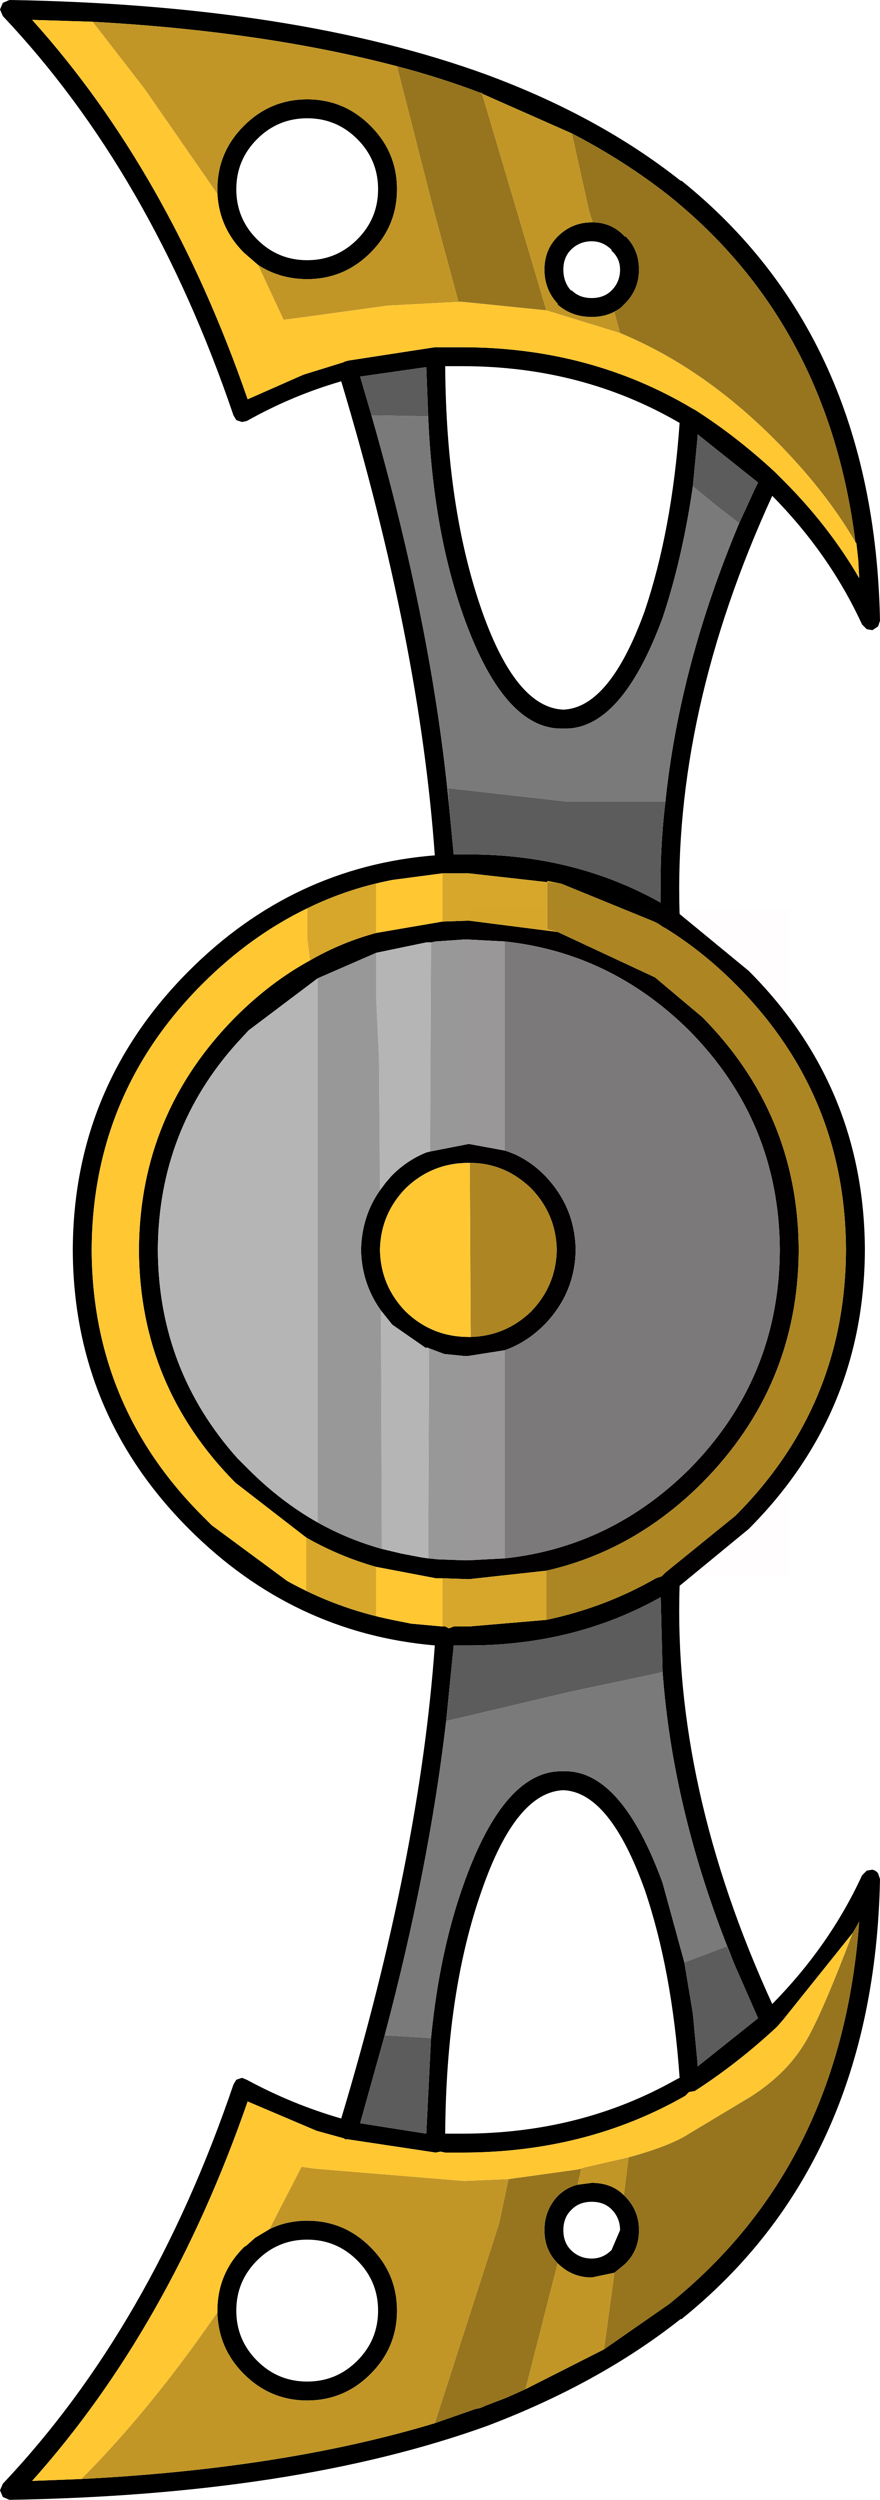
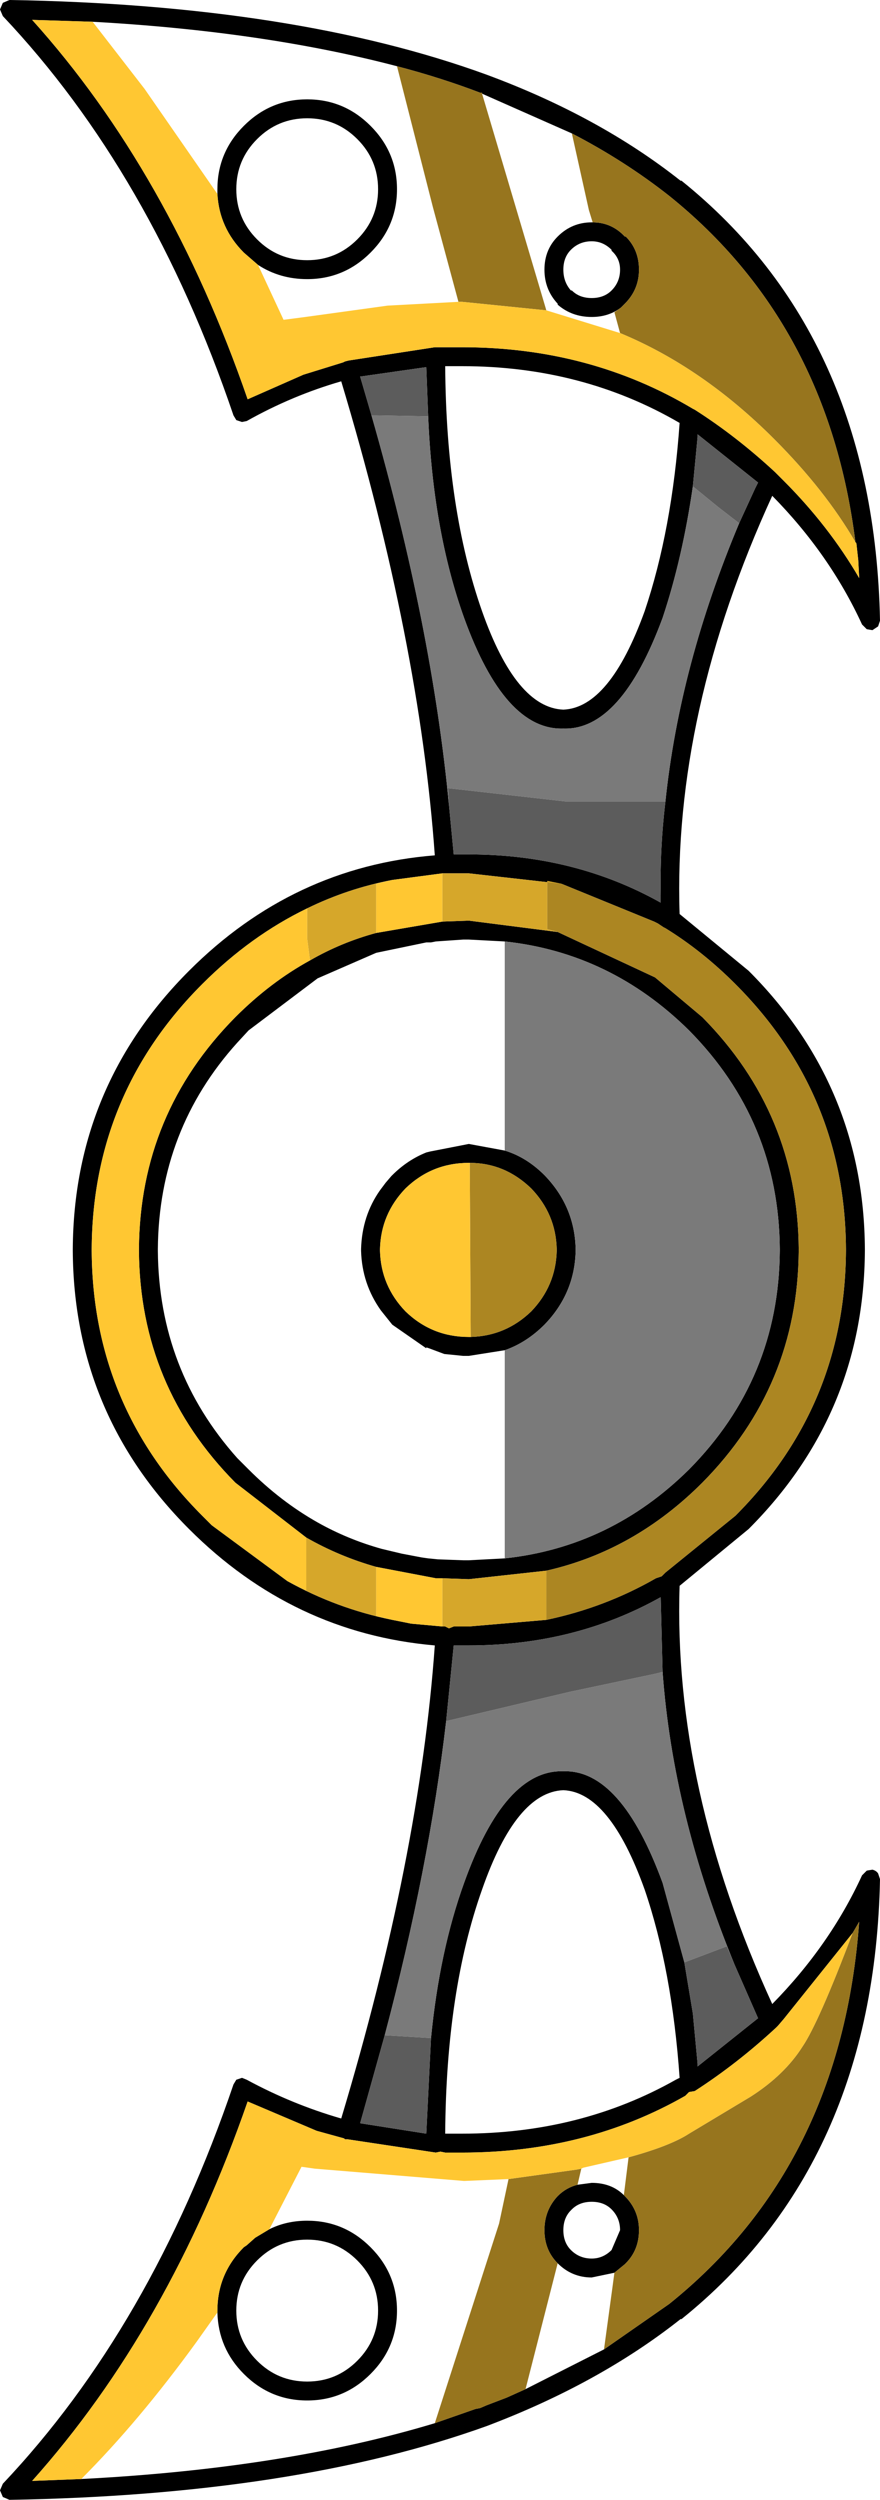
<svg xmlns="http://www.w3.org/2000/svg" xmlns:xlink="http://www.w3.org/1999/xlink" height="132.1px" width="46.55px">
  <g transform="matrix(1.0, 0.0, 0.0, 1.0, 24.9, 66.0)">
    <use height="132.1" transform="matrix(1.0, 0.0, 0.0, 1.0, -24.9, -66.0)" width="46.55" xlink:href="#shape0" />
    <use height="35.25" id="bounds" transform="matrix(1.608, 0.0, 0.0, 1.0, 0.009, -18.0)" width="10.5" xlink:href="#sprite0" />
  </g>
  <defs>
    <g id="shape0" transform="matrix(1.0, 0.0, 0.0, 1.0, 24.9, 66.0)">
      <path d="M0.6 -61.05 L0.6 -61.1 0.5 -61.1 Q-1.6 -61.9 -3.9 -62.5 -10.95 -64.35 -20.0 -64.85 L-23.2 -64.95 Q-15.95 -56.9 -11.8 -44.9 L-8.85 -46.2 -6.75 -46.85 -6.65 -46.9 -6.45 -46.95 -1.9 -47.65 -1.8 -47.65 -0.45 -47.65 Q6.3 -47.65 11.75 -44.4 L11.85 -44.35 Q14.05 -42.95 16.1 -41.05 L16.25 -40.9 16.55 -40.6 Q18.95 -38.2 20.55 -35.45 L20.5 -36.4 20.4 -37.3 20.35 -37.35 Q18.9 -48.9 10.5 -55.65 8.15 -57.5 5.35 -58.95 L0.6 -61.05 M7.95 -49.75 Q7.3 -49.25 6.4 -49.25 5.35 -49.25 4.6 -49.9 L4.6 -49.95 Q3.9 -50.7 3.9 -51.75 3.9 -52.8 4.6 -53.5 5.35 -54.25 6.4 -54.25 L6.45 -54.25 Q7.45 -54.25 8.15 -53.5 L8.2 -53.5 Q8.9 -52.8 8.9 -51.75 8.9 -50.7 8.15 -49.95 L7.95 -49.75 M6.4 -53.25 Q5.75 -53.25 5.3 -52.8 4.9 -52.4 4.9 -51.75 4.9 -51.1 5.3 -50.65 L5.35 -50.65 Q5.75 -50.25 6.4 -50.25 7.05 -50.25 7.45 -50.65 7.9 -51.1 7.9 -51.75 7.9 -52.35 7.45 -52.75 L7.45 -52.8 Q7.0 -53.25 6.4 -53.25 M11.1 -56.45 L11.15 -56.45 Q21.35 -48.25 21.65 -33.2 L21.55 -32.9 21.25 -32.7 20.95 -32.75 20.7 -33.0 Q19.0 -36.7 15.95 -39.8 10.7 -28.35 11.05 -17.7 L14.7 -14.7 Q20.8 -8.6 20.85 0.0 L20.85 0.1 Q20.8 8.7 14.7 14.8 L11.05 17.8 Q10.7 28.45 15.95 39.9 19.0 36.8 20.7 33.1 L20.95 32.85 21.25 32.8 Q21.45 32.85 21.55 33.0 L21.65 33.3 Q21.35 48.35 11.15 56.55 L11.1 56.55 Q6.8 59.95 0.85 62.2 -9.3 65.85 -24.4 66.1 L-24.75 65.95 -24.9 65.6 -24.75 65.25 Q-16.9 56.95 -12.55 44.15 L-12.4 43.9 -12.1 43.8 -11.85 43.9 Q-9.45 45.2 -6.85 45.95 -2.7 32.15 -1.9 20.95 -9.4 20.3 -14.9 14.8 -21.0 8.7 -21.05 0.1 L-21.05 0.0 Q-21.0 -8.6 -14.9 -14.7 -9.4 -20.2 -1.9 -20.8 -2.7 -32.05 -6.85 -45.85 -9.45 -45.1 -11.85 -43.75 L-12.1 -43.7 -12.4 -43.8 -12.55 -44.05 Q-16.9 -56.85 -24.75 -65.15 L-24.9 -65.5 -24.75 -65.85 -24.4 -66.0 Q-9.3 -65.75 0.85 -62.05 6.8 -59.85 11.1 -56.45 M11.75 -40.3 Q11.2 -36.5 10.15 -33.35 7.95 -27.4 4.9 -27.5 1.8 -27.4 -0.35 -33.35 -2.0 -37.95 -2.25 -44.0 L-2.35 -46.6 -5.85 -46.1 -5.25 -44.05 Q-2.05 -32.9 -1.15 -23.45 L-0.9 -20.85 -0.1 -20.85 Q5.5 -20.85 10.05 -18.3 L10.05 -18.65 Q10.0 -21.15 10.3 -23.65 11.05 -30.85 14.2 -38.35 L15.05 -40.2 15.2 -40.5 12.0 -43.05 12.0 -42.9 11.75 -40.3 M4.9 -28.5 Q7.35 -28.6 9.2 -33.7 10.65 -38.0 11.05 -43.65 5.9 -46.65 -0.45 -46.65 L-1.35 -46.65 Q-1.3 -39.1 0.6 -33.7 2.4 -28.6 4.9 -28.5 M4.0 19.6 Q7.1 18.95 9.8 17.4 L10.1 17.3 10.15 17.25 10.3 17.1 14.0 14.1 Q19.8 8.3 19.85 0.1 L19.85 0.0 Q19.8 -8.2 14.0 -14.0 12.25 -15.75 10.3 -16.95 L10.2 -17.0 10.05 -17.1 9.9 -17.2 9.7 -17.3 4.8 -19.3 -0.1 -19.85 -1.35 -19.85 -1.4 -19.85 -1.5 -19.85 -4.15 -19.5 Q-6.5 -19.05 -8.65 -18.0 -11.65 -16.55 -14.2 -14.0 -20.0 -8.2 -20.05 0.0 L-20.05 0.1 Q-20.0 8.3 -14.2 14.1 L-14.1 14.2 -13.95 14.35 -13.85 14.45 -13.8 14.5 -13.7 14.6 -9.7 17.55 Q-7.1 19.0 -4.15 19.6 L-3.15 19.8 -1.5 19.95 -1.35 19.95 -1.15 20.05 -0.9 19.95 -0.1 19.95 4.0 19.6 M4.6 -16.75 L9.75 -14.35 12.25 -12.25 Q17.3 -7.15 17.35 0.0 L17.35 0.1 Q17.3 7.25 12.25 12.35 8.65 15.95 4.0 17.0 L-0.1 17.45 -1.5 17.4 -1.85 17.4 -5.0 16.8 Q-6.95 16.25 -8.7 15.25 L-12.45 12.35 Q-17.5 7.25 -17.55 0.1 L-17.55 0.0 Q-17.5 -7.15 -12.45 -12.25 -10.6 -14.1 -8.5 -15.25 -6.85 -16.2 -5.0 -16.7 L-1.5 -17.3 -0.1 -17.35 4.6 -16.75 M1.8 -5.2 Q2.95 -4.85 3.9 -3.9 5.5 -2.25 5.55 0.0 L5.55 0.1 Q5.5 2.35 3.9 4.0 2.95 4.95 1.8 5.35 L-0.1 5.65 -0.4 5.65 -1.4 5.55 -2.2 5.25 -2.35 5.2 -2.35 5.25 -4.15 4.0 -4.75 3.25 Q-5.75 1.85 -5.8 0.1 L-5.8 0.0 Q-5.75 -1.75 -4.8 -3.1 L-4.5 -3.5 -4.2 -3.85 -4.15 -3.9 Q-3.35 -4.7 -2.35 -5.1 L-2.15 -5.15 -0.1 -5.55 1.8 -5.2 M1.8 16.35 Q7.4 15.75 11.55 11.65 16.3 6.85 16.35 0.1 L16.35 0.0 Q16.3 -6.75 11.55 -11.55 7.4 -15.65 1.8 -16.25 L-0.1 -16.35 -0.25 -16.35 -0.4 -16.35 -1.85 -16.25 -2.1 -16.2 -2.35 -16.2 -5.0 -15.65 -8.1 -14.3 -11.75 -11.55 -12.35 -10.9 Q-16.5 -6.3 -16.55 0.0 L-16.55 0.1 Q-16.5 6.4 -12.35 11.05 L-11.75 11.65 Q-10.05 13.35 -8.1 14.45 -6.5 15.35 -4.7 15.85 L-3.65 16.1 -2.6 16.3 -2.25 16.35 -1.75 16.4 -0.4 16.45 -0.1 16.45 1.8 16.35 M0.0 4.65 Q1.85 4.6 3.2 3.3 4.5 1.95 4.55 0.1 L4.55 0.0 Q4.5 -1.85 3.2 -3.2 1.8 -4.55 -0.05 -4.55 L-0.1 -4.55 Q-2.05 -4.55 -3.45 -3.2 -4.75 -1.85 -4.8 0.0 L-4.8 0.1 Q-4.75 1.95 -3.45 3.3 -2.05 4.65 -0.1 4.65 L0.0 4.65 M-1.3 24.95 Q-2.2 32.7 -4.55 41.55 L-5.85 46.2 -2.35 46.75 -2.1 41.7 Q-1.65 37.1 -0.35 33.5 1.8 27.5 4.9 27.6 7.95 27.5 10.15 33.5 L11.3 37.7 11.75 40.4 12.0 43.05 12.0 43.2 15.2 40.65 13.95 37.8 Q10.7 29.9 10.15 22.35 L10.05 18.4 Q5.5 20.95 -0.1 20.95 L-0.9 20.95 -1.3 24.95 M9.2 33.85 Q7.35 28.7 4.9 28.6 2.4 28.7 0.6 33.85 -1.3 39.2 -1.35 46.75 L-0.45 46.75 Q5.8 46.75 10.85 43.9 L11.05 43.8 Q10.65 38.1 9.2 33.85 M-1.9 62.05 L0.25 61.3 0.5 61.25 0.85 61.1 1.9 60.7 2.9 60.25 7.05 58.15 10.5 55.75 Q19.6 48.45 20.55 35.55 L20.2 36.15 16.55 40.7 16.25 41.05 16.15 41.15 Q14.1 43.05 11.85 44.5 L11.55 44.55 11.35 44.75 Q6.1 47.75 -0.45 47.75 L-1.35 47.75 -1.6 47.7 -1.85 47.75 -6.5 47.05 -6.65 47.05 -6.7 47.0 -8.15 46.6 -11.8 45.05 Q-15.95 57.0 -23.2 65.1 L-20.6 65.0 Q-9.85 64.45 -1.9 62.05 M4.6 53.6 Q3.9 52.9 3.9 51.85 3.9 50.8 4.6 50.05 5.05 49.6 5.65 49.45 L6.4 49.35 Q7.45 49.35 8.1 50.0 L8.15 50.05 Q8.9 50.8 8.9 51.85 8.9 52.9 8.2 53.6 L8.15 53.65 7.6 54.1 6.4 54.35 Q5.35 54.35 4.6 53.6 M-13.4 56.2 L-13.4 56.1 Q-13.4 54.15 -12.0 52.75 L-11.85 52.65 -11.4 52.25 -10.65 51.8 Q-9.75 51.35 -8.65 51.35 -6.7 51.35 -5.3 52.75 -3.9 54.15 -3.9 56.1 -3.9 58.05 -5.3 59.45 -6.7 60.85 -8.65 60.85 -10.6 60.85 -12.0 59.45 -13.35 58.1 -13.4 56.2 M6.4 50.35 Q5.75 50.35 5.35 50.75 L5.3 50.8 Q4.9 51.2 4.9 51.85 4.9 52.5 5.3 52.9 5.75 53.35 6.4 53.35 7.0 53.35 7.45 52.9 L7.9 51.85 Q7.9 51.2 7.45 50.75 7.05 50.35 6.4 50.35 M-13.4 -55.75 L-13.4 -56.0 Q-13.4 -57.95 -12.0 -59.35 -10.6 -60.75 -8.65 -60.75 -6.7 -60.75 -5.3 -59.35 -3.9 -57.95 -3.9 -56.0 -3.9 -54.05 -5.3 -52.65 -6.7 -51.25 -8.65 -51.25 -10.1 -51.25 -11.25 -52.0 L-12.0 -52.65 Q-13.3 -53.95 -13.4 -55.75 M-11.3 -58.65 Q-12.4 -57.55 -12.4 -56.0 -12.4 -54.45 -11.3 -53.35 -10.2 -52.25 -8.65 -52.25 -7.1 -52.25 -6.0 -53.35 -4.9 -54.45 -4.9 -56.0 -4.9 -57.55 -6.0 -58.65 -7.1 -59.75 -8.65 -59.75 -10.2 -59.75 -11.3 -58.65 M-8.65 59.85 Q-7.1 59.85 -6.0 58.75 -4.9 57.65 -4.9 56.1 -4.9 54.55 -6.0 53.45 -7.1 52.35 -8.65 52.35 -10.2 52.35 -11.3 53.45 -12.4 54.55 -12.4 56.1 -12.4 57.65 -11.3 58.75 -10.2 59.85 -8.65 59.85" fill="#000000" fill-rule="evenodd" stroke="none" />
      <path d="M4.8 -19.3 L9.7 -17.3 9.9 -17.2 10.05 -17.1 10.2 -17.0 10.3 -16.95 Q12.25 -15.75 14.0 -14.0 19.8 -8.2 19.85 0.0 L19.85 0.1 Q19.8 8.3 14.0 14.1 L10.3 17.1 10.15 17.25 10.1 17.3 9.8 17.4 Q7.1 18.95 4.0 19.6 L4.0 17.0 Q8.65 15.95 12.25 12.35 17.3 7.25 17.35 0.1 L17.35 0.0 Q17.3 -7.15 12.25 -12.25 L9.75 -14.35 4.6 -16.75 4.05 -16.9 4.05 -19.45 4.8 -19.3 M-0.05 -4.55 Q1.8 -4.55 3.2 -3.2 4.5 -1.85 4.55 0.0 L4.55 0.1 Q4.5 1.95 3.2 3.3 1.85 4.6 0.0 4.65 L-0.05 -4.55" fill="#ac8622" fill-rule="evenodd" stroke="none" />
      <path d="M-3.9 -62.5 Q-1.6 -61.9 0.5 -61.1 L0.6 -61.1 0.6 -61.05 3.6 -50.95 4.0 -49.6 -0.45 -50.05 -0.65 -50.05 -2.0 -55.05 -3.9 -62.5 M5.35 -58.95 Q8.15 -57.5 10.5 -55.65 18.9 -48.9 20.35 -37.35 18.75 -40.1 16.05 -42.8 12.25 -46.6 7.9 -48.4 L7.6 -49.5 7.95 -49.75 8.15 -49.95 Q8.9 -50.7 8.9 -51.75 8.9 -52.8 8.2 -53.5 L8.15 -53.5 Q7.45 -54.25 6.45 -54.25 L6.25 -54.9 5.35 -58.95 M2.0 49.15 L5.6 48.65 5.85 48.6 5.65 49.45 Q5.05 49.6 4.6 50.05 3.9 50.8 3.9 51.85 3.9 52.9 4.6 53.6 L2.9 60.25 1.9 60.7 0.85 61.1 0.5 61.25 0.25 61.3 -1.9 62.05 1.5 51.5 2.0 49.15 M8.35 48.0 Q10.55 47.4 11.55 46.75 L14.8 44.8 Q16.6 43.65 17.55 42.15 18.4 40.9 20.2 36.15 L20.55 35.55 Q19.6 48.45 10.5 55.75 L7.05 58.15 7.5 54.85 7.6 54.1 8.15 53.65 8.2 53.6 Q8.9 52.9 8.9 51.85 8.9 50.8 8.15 50.05 L8.1 50.0 8.35 48.0" fill="#97751e" fill-rule="evenodd" stroke="none" />
-       <path d="M-3.9 -62.5 L-2.0 -55.05 -0.65 -50.05 -4.4 -49.85 -8.75 -49.25 -9.9 -49.1 -11.25 -52.0 Q-10.1 -51.25 -8.65 -51.25 -6.7 -51.25 -5.3 -52.65 -3.9 -54.05 -3.9 -56.0 -3.9 -57.95 -5.3 -59.35 -6.7 -60.75 -8.65 -60.75 -10.6 -60.75 -12.0 -59.35 -13.4 -57.95 -13.4 -56.0 L-13.4 -55.75 -17.25 -61.3 -20.0 -64.85 Q-10.95 -64.35 -3.9 -62.5 M4.0 -49.6 L3.6 -50.95 0.6 -61.05 5.35 -58.95 6.25 -54.9 6.45 -54.25 6.4 -54.25 Q5.35 -54.25 4.6 -53.5 3.9 -52.8 3.9 -51.75 3.9 -50.7 4.6 -49.95 L4.6 -49.9 Q5.35 -49.25 6.4 -49.25 7.3 -49.25 7.95 -49.75 L7.6 -49.5 7.9 -48.4 4.0 -49.6 M2.0 49.15 L1.5 51.5 -1.9 62.05 Q-9.85 64.45 -20.6 65.0 -17.55 61.95 -14.5 57.75 L-13.4 56.2 Q-13.35 58.1 -12.0 59.45 -10.6 60.85 -8.65 60.85 -6.7 60.85 -5.3 59.45 -3.9 58.05 -3.9 56.1 -3.9 54.15 -5.3 52.75 -6.7 51.35 -8.65 51.35 -9.75 51.35 -10.65 51.8 L-8.95 48.5 -8.25 48.6 -0.35 49.25 2.0 49.15 M2.9 60.25 L4.6 53.6 Q5.35 54.35 6.4 54.35 L7.6 54.1 7.5 54.85 7.05 58.15 2.9 60.25 M5.65 49.45 L5.85 48.6 5.95 48.55 8.35 48.0 8.1 50.0 Q7.45 49.35 6.4 49.35 L5.65 49.45" fill="#c19626" fill-rule="evenodd" stroke="none" />
-       <path d="M-2.15 -5.15 L-2.35 -5.1 Q-3.35 -4.7 -4.15 -3.9 L-4.2 -3.85 -4.5 -3.5 -4.8 -3.1 -4.85 -10.0 -5.0 -13.25 -5.0 -15.65 -2.35 -16.2 -2.1 -16.2 -2.15 -5.15 M-4.75 3.25 L-4.15 4.0 -2.35 5.25 -2.35 5.2 -2.2 5.25 -2.25 16.35 -2.6 16.3 -3.65 16.1 -4.7 15.85 -4.75 3.25 M-8.1 -14.3 L-8.1 14.45 Q-10.05 13.35 -11.75 11.65 L-12.35 11.05 Q-16.5 6.4 -16.55 0.1 L-16.55 0.0 Q-16.5 -6.3 -12.35 -10.9 L-11.75 -11.55 -8.1 -14.3" fill="#b5b5b5" fill-rule="evenodd" stroke="none" />
      <path d="M11.75 -40.3 L13.1 -39.2 14.2 -38.35 Q11.05 -30.85 10.3 -23.65 L5.0 -23.65 -1.2 -24.35 -1.15 -23.45 Q-2.05 -32.9 -5.25 -44.05 L-5.0 -44.05 -2.25 -44.0 Q-2.0 -37.95 -0.35 -33.35 1.8 -27.4 4.9 -27.5 7.95 -27.4 10.15 -33.35 11.2 -36.5 11.75 -40.3 M1.8 5.35 Q2.95 4.95 3.9 4.0 5.5 2.35 5.55 0.1 L5.55 0.0 Q5.5 -2.25 3.9 -3.9 2.95 -4.85 1.8 -5.2 L1.8 -16.25 Q7.4 -15.65 11.55 -11.55 16.3 -6.75 16.35 0.0 L16.35 0.1 Q16.3 6.85 11.55 11.65 7.4 15.75 1.8 16.35 L1.8 5.35 M-1.3 24.95 L5.25 23.4 9.75 22.45 10.15 22.35 Q10.7 29.9 13.95 37.8 L13.55 36.85 11.3 37.7 10.15 33.5 Q7.95 27.5 4.9 27.6 1.8 27.5 -0.35 33.5 -1.65 37.1 -2.1 41.7 L-4.55 41.55 Q-2.2 32.7 -1.3 24.95" fill="#7a7a7a" fill-rule="evenodd" stroke="none" />
      <path d="M4.0 19.6 L-0.1 19.95 -0.9 19.95 -1.15 20.05 -1.35 19.95 -1.5 19.95 -1.5 17.4 -0.1 17.45 4.0 17.0 4.0 19.6 M-4.15 19.6 Q-7.1 19.0 -9.7 17.55 L-8.7 18.05 -8.7 15.25 Q-6.95 16.25 -5.0 16.8 L-5.0 19.4 -4.15 19.6 M-8.65 -18.0 Q-6.5 -19.05 -4.15 -19.5 L-5.0 -19.3 -5.0 -16.7 Q-6.85 -16.2 -8.5 -15.25 L-8.65 -16.4 -8.65 -18.0 M-1.5 -19.85 L-1.4 -19.85 -1.35 -19.85 -0.1 -19.85 4.8 -19.3 4.05 -19.45 4.05 -16.9 4.6 -16.75 -0.1 -17.35 -1.5 -17.3 -1.5 -19.85" fill="#d6a72a" fill-rule="evenodd" stroke="none" />
-       <path d="M1.8 -5.2 L-0.1 -5.55 -2.15 -5.15 -2.1 -16.2 -1.85 -16.25 -0.4 -16.35 -0.25 -16.35 -0.1 -16.35 1.8 -16.25 1.8 -5.2 M-4.8 -3.1 Q-5.75 -1.75 -5.8 0.0 L-5.8 0.1 Q-5.75 1.85 -4.75 3.25 L-4.7 15.85 Q-6.5 15.35 -8.1 14.45 L-8.1 -14.3 -5.0 -15.65 -5.0 -13.25 -4.85 -10.0 -4.8 -3.1 M-2.2 5.25 L-1.4 5.55 -0.4 5.65 -0.1 5.65 1.8 5.35 1.8 16.35 -0.1 16.45 -0.4 16.45 -1.75 16.4 -2.25 16.35 -2.2 5.25" fill="#989898" fill-rule="evenodd" stroke="none" />
      <path d="M14.2 -38.35 L13.1 -39.2 11.75 -40.3 12.0 -42.9 12.0 -43.05 15.2 -40.5 15.05 -40.2 14.2 -38.35 M-2.25 -44.0 L-5.0 -44.05 -5.25 -44.05 -5.85 -46.1 -2.35 -46.6 -2.25 -44.0 M-1.15 -23.45 L-1.2 -24.35 5.0 -23.65 10.3 -23.65 Q10.0 -21.15 10.05 -18.65 L10.05 -18.3 Q5.5 -20.85 -0.1 -20.85 L-0.9 -20.85 -1.15 -23.45 M10.15 22.35 L9.75 22.45 5.25 23.4 -1.3 24.95 -0.9 20.95 -0.1 20.95 Q5.5 20.95 10.05 18.4 L10.15 22.35 M-4.55 41.55 L-2.1 41.7 -2.35 46.75 -5.85 46.2 -4.55 41.55 M11.3 37.7 L13.55 36.85 13.95 37.8 15.2 40.65 12.0 43.2 12.0 43.05 11.75 40.4 11.3 37.7" fill="#5c5c5c" fill-rule="evenodd" stroke="none" />
      <path d="M-0.65 -50.05 L-0.45 -50.05 4.0 -49.6 7.9 -48.4 Q12.25 -46.6 16.05 -42.8 18.75 -40.1 20.35 -37.35 L20.4 -37.3 20.5 -36.4 20.55 -35.45 Q18.95 -38.2 16.55 -40.6 L16.25 -40.9 16.1 -41.05 Q14.05 -42.95 11.85 -44.35 L11.75 -44.4 Q6.3 -47.65 -0.45 -47.65 L-1.8 -47.65 -1.9 -47.65 -6.45 -46.95 -6.65 -46.9 -6.75 -46.85 -8.85 -46.2 -11.8 -44.9 Q-15.95 -56.9 -23.2 -64.95 L-20.0 -64.85 -17.25 -61.3 -13.4 -55.75 Q-13.3 -53.95 -12.0 -52.65 L-11.25 -52.0 -9.9 -49.1 -8.75 -49.25 -4.4 -49.85 -0.65 -50.05 M-1.5 19.95 L-3.15 19.8 -4.15 19.6 -5.0 19.4 -5.0 16.8 -1.85 17.4 -1.5 17.4 -1.5 19.95 M-9.7 17.55 L-13.7 14.6 -13.8 14.5 -13.85 14.45 -13.95 14.35 -14.1 14.2 -14.2 14.1 Q-20.0 8.3 -20.05 0.1 L-20.05 0.0 Q-20.0 -8.2 -14.2 -14.0 -11.65 -16.55 -8.65 -18.0 L-8.65 -16.4 -8.5 -15.25 Q-10.6 -14.1 -12.45 -12.25 -17.5 -7.15 -17.55 0.0 L-17.55 0.1 Q-17.5 7.25 -12.45 12.35 L-8.7 15.25 -8.7 18.05 -9.7 17.55 M-4.15 -19.5 L-1.5 -19.85 -1.5 -17.3 -5.0 -16.7 -5.0 -19.3 -4.15 -19.5 M0.0 4.65 L-0.1 4.65 Q-2.05 4.65 -3.45 3.3 -4.75 1.95 -4.8 0.1 L-4.8 0.0 Q-4.75 -1.85 -3.45 -3.2 -2.05 -4.55 -0.1 -4.55 L-0.05 -4.55 0.0 4.65 M5.85 48.6 L5.6 48.65 2.0 49.15 -0.35 49.25 -8.25 48.6 -8.95 48.5 -10.65 51.8 -11.4 52.25 -11.85 52.65 -12.0 52.75 Q-13.4 54.15 -13.4 56.1 L-13.4 56.2 -14.5 57.75 Q-17.55 61.95 -20.6 65.0 L-23.2 65.1 Q-15.95 57.0 -11.8 45.05 L-8.15 46.6 -6.7 47.0 -6.65 47.05 -6.5 47.05 -1.85 47.75 -1.6 47.7 -1.35 47.75 -0.45 47.75 Q6.1 47.75 11.35 44.75 L11.55 44.55 11.85 44.5 Q14.1 43.05 16.15 41.15 L16.25 41.05 16.55 40.7 20.2 36.15 Q18.4 40.9 17.55 42.15 16.6 43.65 14.8 44.8 L11.55 46.75 Q10.55 47.4 8.35 48.0 L5.95 48.55 5.85 48.6" fill="#ffc732" fill-rule="evenodd" stroke="none" />
    </g>
    <g id="sprite0" transform="matrix(1.0, 0.0, 0.0, 1.0, 5.25, 17.65)">
      <use height="35.25" transform="matrix(1.0, 0.0, 0.0, 1.0, -5.25, -17.65)" width="10.5" xlink:href="#shape1" />
    </g>
    <g id="shape1" transform="matrix(1.0, 0.0, 0.0, 1.0, 5.25, 17.65)">
-       <path d="M5.25 -17.65 L5.25 17.6 -5.25 17.6 -5.25 -17.65 5.25 -17.65" fill="#ff0000" fill-opacity="0.008" fill-rule="evenodd" stroke="none" />
-     </g>
+       </g>
  </defs>
</svg>